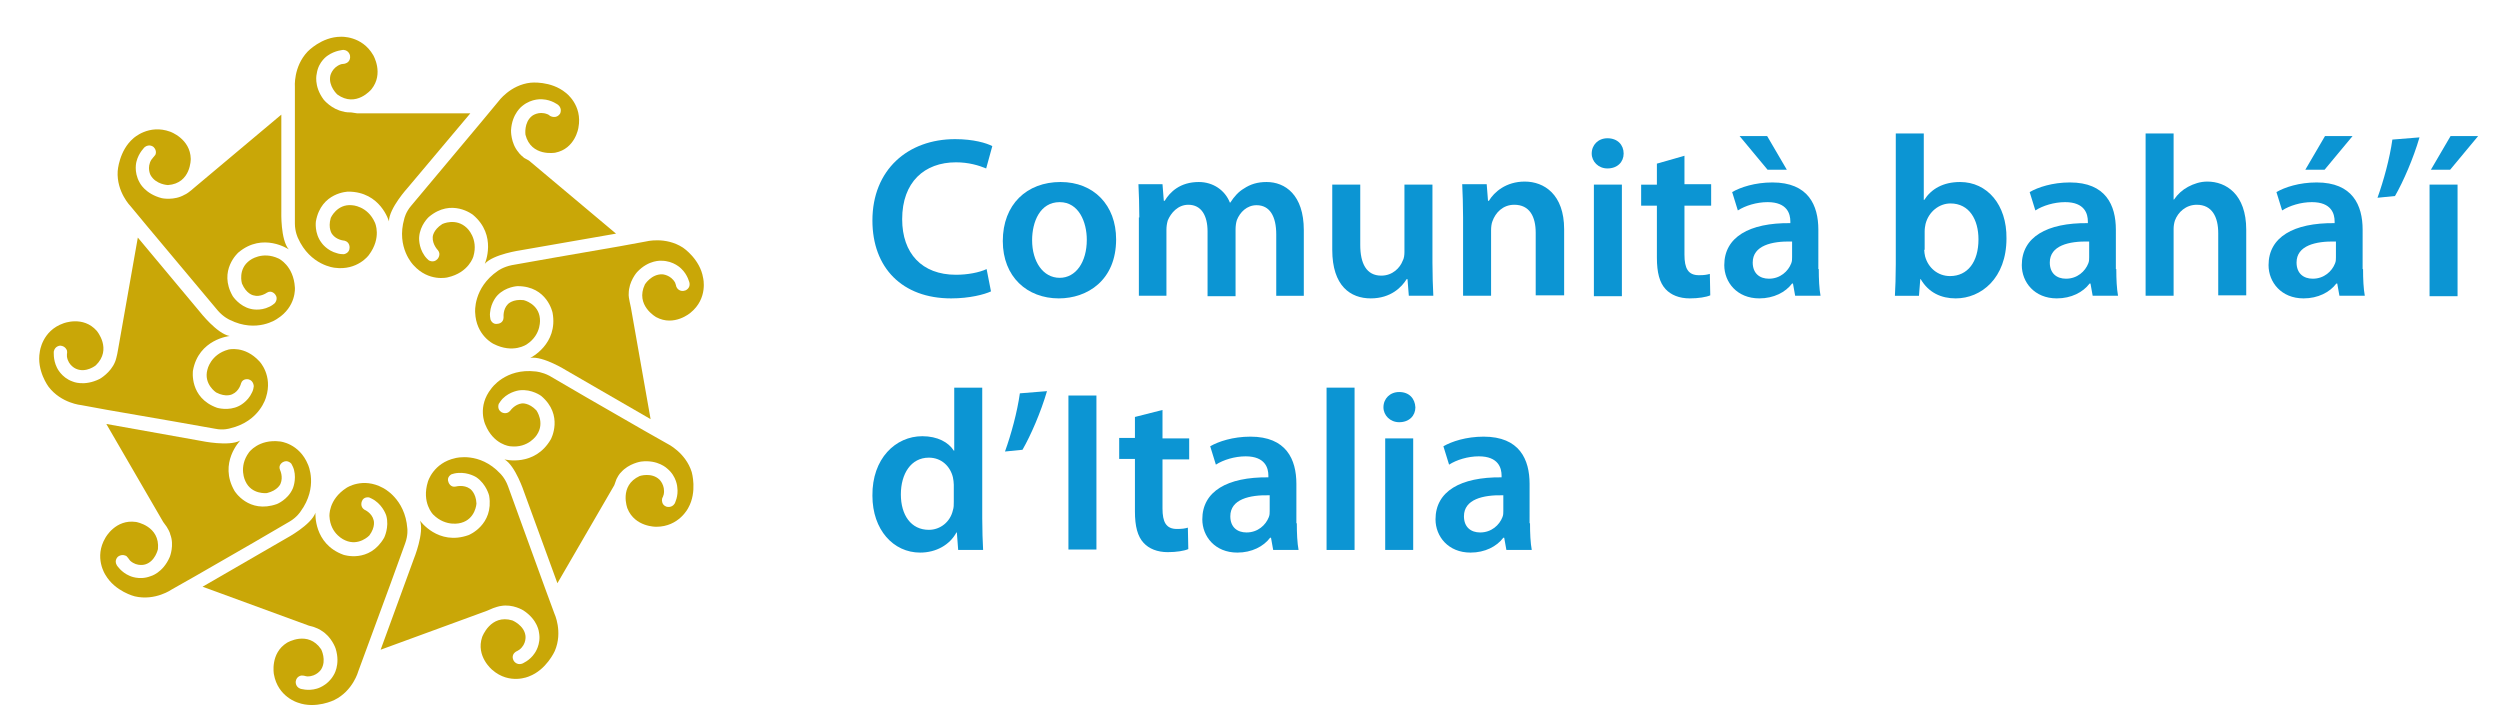
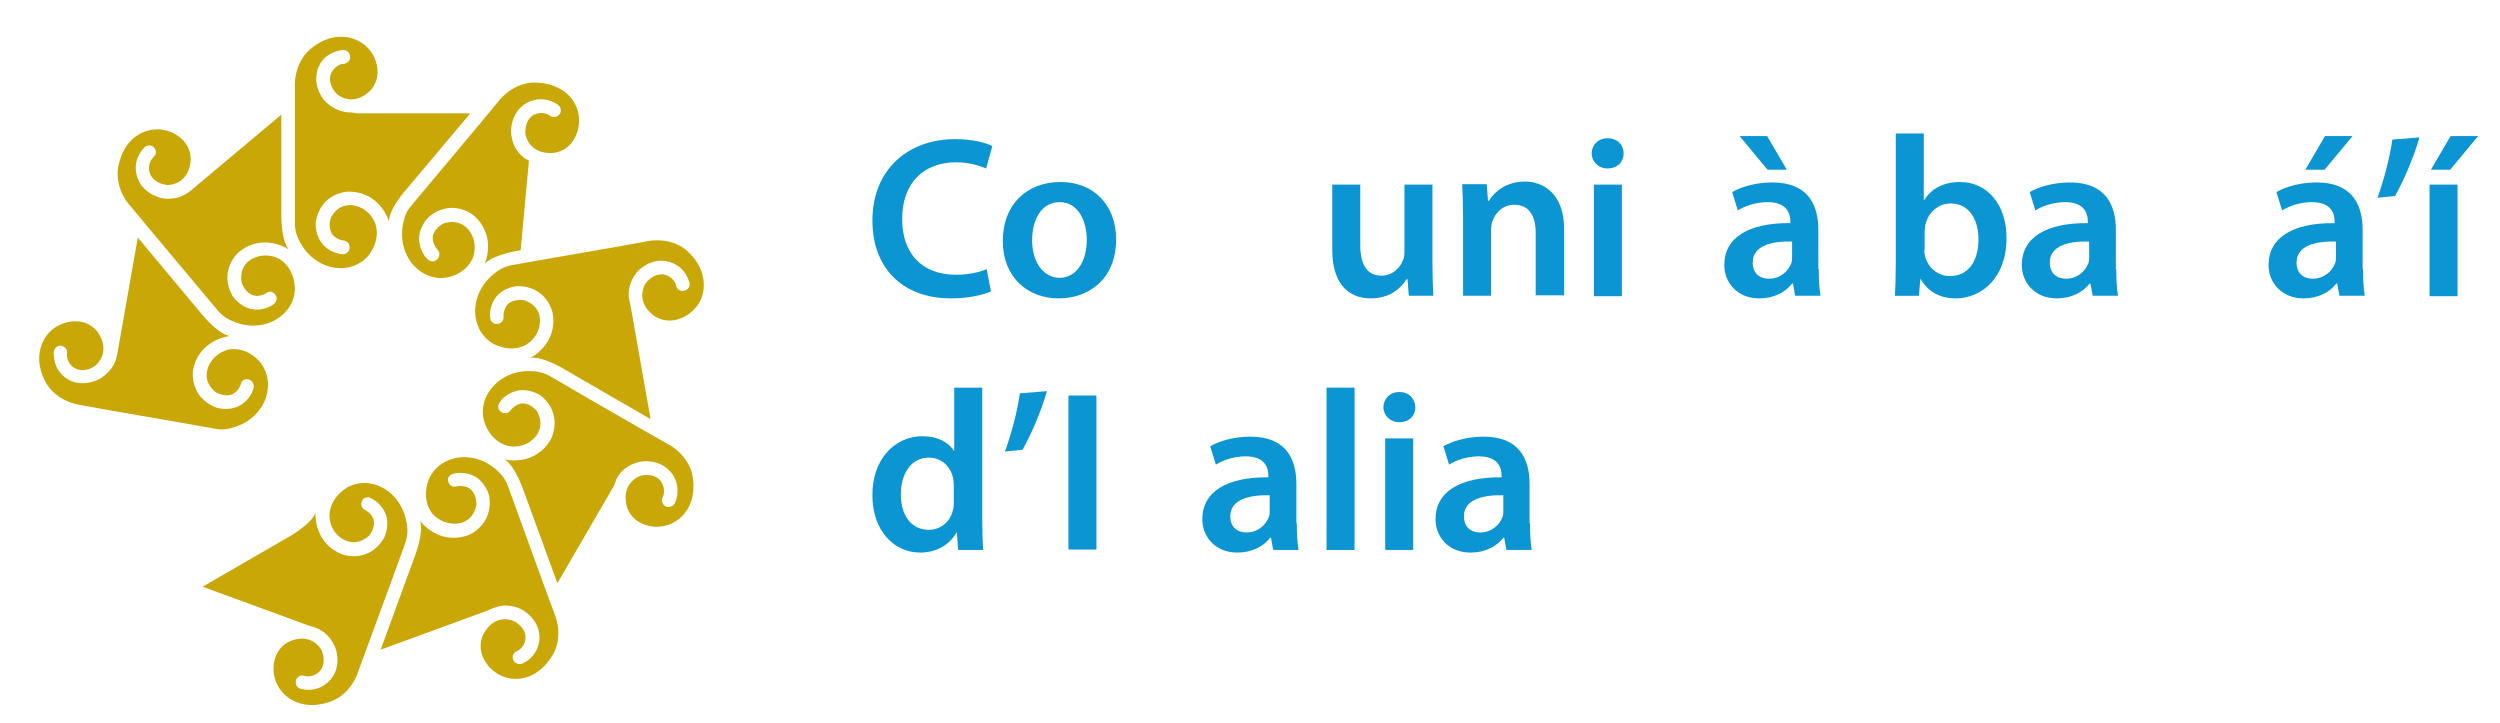
<svg xmlns="http://www.w3.org/2000/svg" version="1.1" id="Capa_1" x="0px" y="0px" viewBox="0 0 571.4 165.3" enable-background="new 0 0 571.4 165.3" xml:space="preserve">
  <g>
    <path fill-rule="evenodd" clip-rule="evenodd" fill="#C9A707" d="M81.6,25.9h25.9l-14.3,17c0,0-4.3,4.7-4.3,7.7   c0,0-1.9-6.8-9.3-6.8c0,0-6.2,0.1-7.4,6.8c0,0-0.4,2.7,1.3,4.9c0,0,1.2,1.8,3.6,2.4c0,0,0.5,0.2,1.5,0.2c0,0,1.3-0.2,1.3-1.5   c0,0,0.1-1.3-1.2-1.6c0,0-1.8-0.1-2.8-1.5c0,0-1-1.3-0.3-3.7c0,0,1.4-3.2,4.8-2.9c0,0,3.6,0.1,5.3,4c0,0,1.6,3.4-1.4,7.4   c0,0-2.6,3.6-7.8,2.9c0,0-5.6-0.5-8.4-6.8c0,0-0.7-1.4-0.7-3.3v-9.7V26v-6.1c0,0-0.4-4.6,2.9-8.1c0,0,3.2-3.4,7.6-3.4   c0,0,4.8-0.3,7.4,4.2c0,0,2.5,4.2-0.4,7.8c0,0-3.5,4.3-7.8,1.2c0,0-2.1-1.9-1.6-4.3c0,0,0.4-1.9,2.4-2.6c0,0,0.3-0.1,0.6-0.1   c0,0,0.3,0,0.7-0.2c0,0,1-0.4,0.8-1.7c0,0-0.2-1.2-1.5-1.3c0,0-1.9,0.1-3.6,1.3c0,0-2.1,1.3-2.5,4.1c0,0-0.8,2.8,1.6,6   c0,0,1.8,2.2,4.5,2.7c0,0,0.4,0.2,1.8,0.2L81.6,25.9z" />
    <path fill-rule="evenodd" clip-rule="evenodd" fill="#C9A707" d="M44.4,42.9l19.9-16.7l0,22.2c0,0-0.2,6.4,1.7,8.6   c0,0-5.9-4-11.5,0.7c0,0-4.7,4.1-1.3,10c0,0,1.5,2.3,4.1,2.9c0,0,2.1,0.6,4.3-0.5c0,0,0.5-0.2,1.2-0.8c0,0,0.9-1,0.1-2   c0,0-0.8-1.1-1.9-0.4c0,0-1.5,1.1-3.1,0.6c0,0-1.6-0.3-2.6-2.7c0,0-1-3.3,1.8-5.3c0,0,2.8-2.2,6.6-0.4c0,0,3.4,1.6,3.7,6.6   c0,0,0.4,4.4-4.1,7.2c0,0-4.6,3.3-10.8,0.2c0,0-1.4-0.6-2.7-2.1l-6.2-7.4l-9.8-11.7l-3.9-4.7c0,0-3.3-3.3-3-8.1   c0,0,0.3-4.7,3.6-7.5c0,0,3.5-3.3,8.4-1.5c0,0,4.6,1.6,4.7,6.2c0,0,0.1,5.6-5.2,6c0,0-2.8-0.1-4-2.3c0,0-0.9-1.7,0.2-3.5   c0,0,0.2-0.2,0.4-0.5c0,0,0.2-0.2,0.5-0.6c0,0,0.5-0.9-0.4-1.8c0,0-0.9-0.8-2,0c0,0-1.4,1.3-1.9,3.3c0,0-0.7,2.3,0.7,4.8   c0,0,1.2,2.6,5.1,3.6c0,0,2.8,0.6,5.2-0.8c0,0,0.4-0.1,1.5-1L44.4,42.9z" />
    <path fill-rule="evenodd" clip-rule="evenodd" fill="#C9A707" d="M27,79.8l4.5-25.5l14.2,17c0,0,3.9,5,6.8,5.5c0,0-7.1,0.7-8.4,7.9   c0,0-0.9,6.2,5.5,8.5c0,0,2.6,0.8,5-0.4c0,0,2-0.9,3-3.1c0,0,0.3-0.5,0.4-1.4c0,0,0-1.3-1.2-1.6c0,0-1.3-0.3-1.7,0.9   c0,0-0.4,1.8-2,2.5c0,0-1.4,0.8-3.7-0.4c0,0-2.9-1.9-2-5.2c0,0,0.7-3.5,4.8-4.6c0,0,3.7-1,7.1,2.7c0,0,3.1,3.2,1.5,8.2   c0,0-1.4,5.5-8.2,7.1c0,0-1.5,0.5-3.4,0.1l-9.6-1.7l-15-2.6l-6-1.1c0,0-4.6-0.4-7.5-4.2c0,0-2.8-3.7-2-8c0,0,0.5-4.8,5.4-6.5   c0,0,4.5-1.8,7.6,1.7c0,0,3.6,4.2-0.2,7.9c0,0-2.2,1.8-4.5,0.8c0,0-1.8-0.7-2.1-2.8c0,0,0-0.3,0-0.6c0,0,0.1-0.3,0-0.8   c0,0-0.3-1-1.5-1.1c0,0-1.2,0-1.5,1.3c0,0-0.2,1.9,0.7,3.7c0,0,1,2.3,3.6,3.2c0,0,2.6,1.2,6.2-0.6c0,0,2.5-1.4,3.5-3.9   c0,0,0.2-0.4,0.5-1.8L27,79.8z" />
-     <path fill-rule="evenodd" clip-rule="evenodd" fill="#C9A707" d="M37.3,119.3l-13-22.4l21.8,3.9c0,0,6.2,1.3,8.8-0.1   c0,0-5,5.1-1.3,11.5c0,0,3.2,5.3,9.7,3c0,0,2.5-1,3.6-3.5c0,0,0.9-2,0.3-4.3c0,0-0.1-0.5-0.6-1.4c0,0-0.8-1-1.9-0.4   c0,0-1.2,0.6-0.7,1.8c0,0,0.8,1.6,0.1,3.2c0,0-0.6,1.5-3.1,2.1c0,0-3.5,0.4-4.9-2.7c0,0-1.7-3.2,0.8-6.6c0,0,2.2-3.1,7.1-2.5   c0,0,4.4,0.4,6.4,5.3c0,0,2.4,5.1-1.7,10.7c0,0-0.8,1.3-2.5,2.3l-8.4,4.9l-13.2,7.6l-5.3,3c0,0-3.8,2.7-8.5,1.6   c0,0-4.5-1.1-6.7-4.9c0,0-2.7-4,0-8.5c0,0,2.3-4.3,7-3.6c0,0,5.5,0.9,5,6.2c0,0-0.6,2.8-2.9,3.5c0,0-1.8,0.6-3.4-0.8   c0,0-0.2-0.2-0.4-0.5c0,0-0.1-0.2-0.5-0.6c0,0-0.9-0.6-1.9,0.1c0,0-1,0.8-0.3,2c0,0,1,1.6,2.9,2.4c0,0,2.2,1.1,4.8,0.1   c0,0,2.8-0.7,4.4-4.4c0,0,1.1-2.7,0.1-5.2c0,0,0-0.4-0.8-1.7L37.3,119.3z" />
    <path fill-rule="evenodd" clip-rule="evenodd" fill="#C9A707" d="M70.6,143l-24.3-8.9L65.5,123c0,0,5.6-3,6.6-5.8   c0,0-0.5,7.1,6.4,9.6c0,0,5.9,2,9.3-3.9c0,0,1.2-2.4,0.5-5c0,0-0.6-2.1-2.6-3.5c0,0-0.4-0.3-1.3-0.7c0,0-1.3-0.3-1.7,0.9   c0,0-0.5,1.2,0.6,1.9c0,0,1.7,0.7,2.1,2.4c0,0,0.5,1.5-1,3.5c0,0-2.4,2.5-5.5,1.1c0,0-3.4-1.3-3.6-5.5c0,0-0.3-3.8,3.9-6.5   c0,0,3.7-2.5,8.3,0c0,0,5.1,2.4,5.6,9.3c0,0,0.2,1.5-0.5,3.4l-3.3,9.1L84,147.7l-2.1,5.7c0,0-1.2,4.5-5.5,6.6c0,0-4.2,2.1-8.3,0.6   c0,0-4.6-1.3-5.5-6.5c0,0-0.9-4.8,3-7.2c0,0,4.8-2.9,7.8,1.5c0,0,1.3,2.5,0,4.6c0,0-1,1.6-3.1,1.6c0,0-0.3,0-0.6-0.1   c0,0-0.2-0.1-0.8-0.1c0,0-1.1,0.1-1.3,1.3c0,0-0.2,1.2,1,1.7c0,0,1.8,0.6,3.8,0c0,0,2.4-0.6,3.8-3c0,0,1.7-2.4,0.5-6.2   c0,0-0.9-2.7-3.3-4.1c0,0-0.3-0.3-1.7-0.8L70.6,143z" />
    <path fill-rule="evenodd" clip-rule="evenodd" fill="#C9A707" d="M111.3,139.6L87,148.5l7.6-20.8c0,0,2.4-5.9,1.4-8.7   c0,0,4.1,5.8,11.1,3.3c0,0,5.8-2.3,4.7-9c0,0-0.6-2.6-2.9-4.2c0,0-1.8-1.2-4.2-1c0,0-0.6,0-1.5,0.3c0,0-1.2,0.6-0.7,1.8   c0,0,0.4,1.3,1.7,1c0,0,1.8-0.5,3.2,0.5c0,0,1.4,0.9,1.5,3.4c0,0-0.2,3.5-3.5,4.4c0,0-3.4,1.1-6.4-1.9c0,0-2.7-2.7-1.2-7.5   c0,0,1.2-4.3,6.3-5.4c0,0,5.5-1.5,10.2,3.5c0,0,1.1,1,1.8,2.9l3.3,9.1l5.2,14.3l2.1,5.7c0,0,2,4.2,0.1,8.6c0,0-1.9,4.3-5.9,5.8   c0,0-4.4,2-8.4-1.5c0,0-3.8-3.1-2.3-7.5c0,0,1.9-5.3,6.9-3.8c0,0,2.7,1.1,3,3.5c0,0,0.3,1.9-1.4,3.2c0,0-0.3,0.2-0.5,0.3   c0,0-0.3,0.1-0.6,0.4c0,0-0.8,0.7-0.2,1.8c0,0,0.6,1.1,1.9,0.7c0,0,1.8-0.7,2.9-2.4c0,0,1.5-2,1-4.7c0,0-0.2-2.9-3.6-5.1   c0,0-2.4-1.5-5.1-1c0,0-0.4,0-1.8,0.5L111.3,139.6z" />
    <path fill-rule="evenodd" clip-rule="evenodd" fill="#C9A707" d="M140.4,110.9l-13,22.4l-7.6-20.8c0,0-2-6.1-4.5-7.5   c0,0,6.9,1.8,10.6-4.6c0,0,3-5.5-2.2-9.9c0,0-2.1-1.6-4.9-1.3c0,0-2.2,0.2-3.9,1.9c0,0-0.4,0.4-0.9,1.2c0,0-0.5,1.2,0.6,1.9   c0,0,1.1,0.7,2-0.3c0,0,1-1.5,2.7-1.7c0,0,1.6-0.2,3.3,1.6c0,0,2,2.8,0.1,5.6c0,0-1.9,3.1-6.1,2.6c0,0-3.8-0.3-5.7-5   c0,0-1.9-4.1,1.4-8.2c0,0,3.2-4.7,10.1-3.9c0,0,1.5,0.1,3.2,1l8.4,4.9l13.2,7.6l5.3,3c0,0,4.2,2,5.6,6.5c0,0,1.3,4.5-0.8,8.2   c0,0-2.1,4.3-7.3,4.3c0,0-4.9,0.1-6.6-4.2c0,0-2-5.2,2.8-7.4c0,0,2.7-0.9,4.5,0.8c0,0,1.4,1.3,1,3.4c0,0-0.1,0.3-0.2,0.6   c0,0-0.2,0.2-0.2,0.7c0,0-0.1,1.1,1,1.5c0,0,1.2,0.4,1.9-0.7c0,0,0.9-1.7,0.6-3.7c0,0-0.1-2.5-2.3-4.3c0,0-2.1-2.1-6-1.6   c0,0-2.8,0.4-4.6,2.5c0,0-0.4,0.3-1,1.5L140.4,110.9z" />
    <path fill-rule="evenodd" clip-rule="evenodd" fill="#C9A707" d="M144.2,70.3l4.5,25.5l-19.2-11.1c0,0-5.4-3.4-8.3-2.9   c0,0,6.4-3.1,5.1-10.3c0,0-1.2-6.1-8-6.1c0,0-2.7,0.1-4.6,2.1c0,0-1.5,1.5-1.7,4c0,0-0.1,0.5,0.1,1.5c0,0,0.4,1.3,1.7,1   c0,0,1.3-0.1,1.3-1.5c0,0-0.2-1.8,1-3c0,0,1.1-1.2,3.6-0.9c0,0,3.4,0.8,3.7,4.2c0,0,0.5,3.6-3,5.9c0,0-3.1,2.2-7.6-0.1   c0,0-4-1.9-4.2-7.2c0,0-0.5-5.6,5.2-9.5c0,0,1.2-0.9,3.2-1.3l9.6-1.7l15-2.6l6-1.1c0,0,4.5-1.2,8.5,1.4c0,0,3.9,2.6,4.6,6.9   c0,0,1.2,4.7-2.9,8c0,0-3.7,3.2-7.8,1c0,0-4.9-2.7-2.6-7.5c0,0,1.5-2.4,4-2.3c0,0,1.9,0.1,2.9,1.9c0,0,0.1,0.3,0.2,0.6   c0,0,0,0.3,0.3,0.7c0,0,0.6,0.9,1.8,0.5c0,0,1.2-0.4,1-1.7c0,0-0.4-1.9-1.9-3.3c0,0-1.7-1.8-4.5-1.8c0,0-2.9-0.3-5.6,2.6   c0,0-1.9,2.1-1.9,4.9c0,0-0.1,0.4,0.2,1.8L144.2,70.3z" />
-     <path fill-rule="evenodd" clip-rule="evenodd" fill="#C9A707" d="M120.9,36.7l19.9,16.7L119,57.2c0,0-6.3,0.9-8.2,3.1   c0,0,2.9-6.5-2.7-11.2c0,0-4.9-3.9-10.1,0.5c0,0-2,1.8-2.2,4.6c0,0-0.2,2.2,1.2,4.2c0,0,0.3,0.5,1,1.1c0,0,1.1,0.7,2-0.3   c0,0,0.9-1,0.1-2c0,0-1.3-1.3-1.2-3c0,0,0-1.6,2.2-3c0,0,3.1-1.5,5.6,0.9c0,0,2.7,2.4,1.5,6.5c0,0-1,3.7-5.9,4.8   c0,0-4.3,1.1-7.8-2.8c0,0-4-4-2.1-10.6c0,0,0.3-1.5,1.6-3l6.2-7.4l9.8-11.7l3.9-4.7c0,0,2.7-3.8,7.4-4.3c0,0,4.6-0.5,8,2.3   c0,0,3.9,2.8,2.9,8c0,0-0.7,4.8-5.3,5.7c0,0-5.5,1-6.8-4.1c0,0-0.4-2.8,1.5-4.3c0,0,1.5-1.2,3.5-0.4c0,0,0.3,0.1,0.5,0.3   c0,0,0.2,0.2,0.7,0.3c0,0,1,0.3,1.7-0.7c0,0,0.6-1.1-0.4-2c0,0-1.5-1.2-3.6-1.3c0,0-2.4-0.3-4.6,1.5c0,0-2.4,1.7-2.6,5.6   c0,0-0.1,2.9,1.7,5c0,0,0.2,0.4,1.3,1.3L120.9,36.7z" />
+     <path fill-rule="evenodd" clip-rule="evenodd" fill="#C9A707" d="M120.9,36.7L119,57.2c0,0-6.3,0.9-8.2,3.1   c0,0,2.9-6.5-2.7-11.2c0,0-4.9-3.9-10.1,0.5c0,0-2,1.8-2.2,4.6c0,0-0.2,2.2,1.2,4.2c0,0,0.3,0.5,1,1.1c0,0,1.1,0.7,2-0.3   c0,0,0.9-1,0.1-2c0,0-1.3-1.3-1.2-3c0,0,0-1.6,2.2-3c0,0,3.1-1.5,5.6,0.9c0,0,2.7,2.4,1.5,6.5c0,0-1,3.7-5.9,4.8   c0,0-4.3,1.1-7.8-2.8c0,0-4-4-2.1-10.6c0,0,0.3-1.5,1.6-3l6.2-7.4l9.8-11.7l3.9-4.7c0,0,2.7-3.8,7.4-4.3c0,0,4.6-0.5,8,2.3   c0,0,3.9,2.8,2.9,8c0,0-0.7,4.8-5.3,5.7c0,0-5.5,1-6.8-4.1c0,0-0.4-2.8,1.5-4.3c0,0,1.5-1.2,3.5-0.4c0,0,0.3,0.1,0.5,0.3   c0,0,0.2,0.2,0.7,0.3c0,0,1,0.3,1.7-0.7c0,0,0.6-1.1-0.4-2c0,0-1.5-1.2-3.6-1.3c0,0-2.4-0.3-4.6,1.5c0,0-2.4,1.7-2.6,5.6   c0,0-0.1,2.9,1.7,5c0,0,0.2,0.4,1.3,1.3L120.9,36.7z" />
  </g>
  <g>
    <path fill="#0C95D3" d="M226.5,66.6c-1.5,0.7-4.9,1.6-9.1,1.6c-11.2,0-18-7-18-17.8c0-11.6,8.1-18.6,18.9-18.6   c4.2,0,7.2,0.9,8.5,1.6l-1.4,5.1c-1.7-0.7-4-1.4-6.9-1.4c-7.2,0-12.3,4.5-12.3,13c0,7.8,4.5,12.7,12.3,12.7c2.6,0,5.3-0.5,7-1.3   L226.5,66.6z" />
    <path fill="#0C95D3" d="M255.1,54.7c0,9.4-6.6,13.5-13.1,13.5c-7.2,0-12.8-4.9-12.8-13.1c0-8.4,5.5-13.5,13.2-13.5   C250,41.6,255.1,46.9,255.1,54.7z M235.9,54.9c0,4.9,2.5,8.6,6.3,8.6c3.7,0,6.2-3.6,6.2-8.7c0-4-1.8-8.6-6.2-8.6   C237.7,46.2,235.9,50.7,235.9,54.9z" />
-     <path fill="#0C95D3" d="M260.4,49.7c0-2.9-0.1-5.4-0.2-7.6h5.5l0.3,3.8h0.2c1.2-2,3.5-4.3,7.8-4.3c3.3,0,6,1.9,7.1,4.7h0.1   c0.9-1.4,1.9-2.5,3.1-3.2c1.5-1,3.1-1.5,5.2-1.5c4.2,0,8.5,2.9,8.5,11v15h-6.3V53.6c0-4.2-1.5-6.7-4.5-6.7c-2.2,0-3.8,1.6-4.5,3.4   c-0.2,0.6-0.3,1.4-0.3,2.1v15.3H276V52.9c0-3.6-1.4-6.1-4.4-6.1c-2.4,0-4,1.9-4.7,3.6c-0.2,0.7-0.3,1.4-0.3,2.1v15.1h-6.3V49.7z" />
    <path fill="#0C95D3" d="M327.4,60c0,3,0.1,5.5,0.2,7.6h-5.6l-0.3-3.8h-0.2c-1.1,1.8-3.6,4.4-8.2,4.4c-4.6,0-8.8-2.8-8.8-11.1V42.2   h6.4V56c0,4.2,1.4,7,4.8,7c2.6,0,4.3-1.8,4.9-3.4c0.3-0.5,0.4-1.3,0.4-2V42.2h6.4V60z" />
    <path fill="#0C95D3" d="M334.4,49.7c0-2.9-0.1-5.4-0.2-7.6h5.6l0.3,3.8h0.2c1.2-2,3.9-4.4,8.2-4.4c4.4,0,9,2.9,9,10.9v15.1H351   V53.2c0-3.7-1.4-6.4-4.9-6.4c-2.6,0-4.3,1.8-5,3.8c-0.2,0.5-0.3,1.3-0.3,2v15h-6.4V49.7z" />
    <path fill="#0C95D3" d="M371.1,35.1c0,1.9-1.4,3.4-3.7,3.4c-2.1,0-3.6-1.6-3.6-3.4c0-2,1.5-3.5,3.6-3.5   C369.7,31.6,371.1,33.1,371.1,35.1z M364.3,67.6V42.2h6.4v25.5H364.3z" />
-     <path fill="#0C95D3" d="M385,35.6v6.5h6.1V47H385v11.2c0,3.1,0.8,4.7,3.3,4.7c1.2,0,1.8-0.1,2.5-0.3l0.1,4.9   c-0.9,0.4-2.7,0.7-4.7,0.7c-2.4,0-4.3-0.8-5.5-2.1c-1.4-1.5-2-3.8-2-7.2V47h-3.6v-4.8h3.6v-4.8L385,35.6z" />
    <path fill="#0C95D3" d="M415.7,61.5c0,2.3,0.1,4.5,0.4,6.1h-5.8l-0.5-2.8h-0.2c-1.5,2-4.2,3.4-7.5,3.4c-5.1,0-8-3.7-8-7.6   c0-6.4,5.7-9.7,15.1-9.6v-0.4c0-1.7-0.7-4.4-5.2-4.4c-2.5,0-5.1,0.8-6.8,1.9l-1.3-4.2c1.9-1.1,5.2-2.2,9.2-2.2   c8.2,0,10.5,5.2,10.5,10.8V61.5z M403.9,31.1l4.5,7.7H404l-6.4-7.7H403.9z M409.5,55.2c-4.5-0.1-8.9,0.9-8.9,4.8   c0,2.5,1.6,3.7,3.7,3.7c2.6,0,4.4-1.7,5.1-3.5c0.2-0.5,0.2-0.9,0.2-1.4V55.2z" />
    <path fill="#0C95D3" d="M433.3,30.5h6.4v15.2h0.1c1.6-2.5,4.3-4.1,8.2-4.1c6.2,0,10.7,5.2,10.6,12.9c0,9.1-5.8,13.7-11.6,13.7   c-3.3,0-6.2-1.3-8-4.4h-0.1l-0.3,3.8h-5.5c0.1-1.7,0.2-4.5,0.2-7.2V30.5z M439.8,57.1c0,0.5,0.1,1,0.2,1.5c0.7,2.6,2.9,4.5,5.7,4.5   c4,0,6.5-3.2,6.5-8.4c0-4.5-2.1-8.2-6.4-8.2c-2.6,0-5,1.9-5.7,4.7c-0.1,0.5-0.2,1-0.2,1.7V57.1z" />
    <path fill="#0C95D3" d="M483.7,61.5c0,2.3,0.1,4.5,0.4,6.1h-5.8l-0.5-2.8h-0.2c-1.5,2-4.2,3.4-7.5,3.4c-5.1,0-8-3.7-8-7.6   c0-6.4,5.7-9.7,15.1-9.6v-0.4c0-1.7-0.7-4.4-5.2-4.4c-2.5,0-5.1,0.8-6.8,1.9l-1.3-4.2c1.9-1.1,5.2-2.2,9.2-2.2   c8.2,0,10.5,5.2,10.5,10.8V61.5z M477.4,55.2c-4.5-0.1-8.9,0.9-8.9,4.8c0,2.5,1.6,3.7,3.7,3.7c2.6,0,4.4-1.7,5.1-3.5   c0.2-0.5,0.2-0.9,0.2-1.4V55.2z" />
-     <path fill="#0C95D3" d="M490.4,30.5h6.4v15.1h0.1c0.8-1.2,1.9-2.2,3.2-2.9c1.3-0.7,2.8-1.2,4.4-1.2c4.3,0,8.9,2.9,8.9,11v15h-6.4   V53.3c0-3.7-1.4-6.5-4.9-6.5c-2.5,0-4.3,1.7-5,3.6c-0.2,0.6-0.3,1.3-0.3,1.9v15.3h-6.4V30.5z" />
    <path fill="#0C95D3" d="M540.1,61.5c0,2.3,0.1,4.5,0.4,6.1h-5.8l-0.5-2.8h-0.2c-1.5,2-4.2,3.4-7.5,3.4c-5.1,0-8-3.7-8-7.6   c0-6.4,5.7-9.7,15.1-9.6v-0.4c0-1.7-0.7-4.4-5.2-4.4c-2.5,0-5.1,0.8-6.8,1.9l-1.3-4.2c1.9-1.1,5.2-2.2,9.2-2.2   c8.2,0,10.5,5.2,10.5,10.8V61.5z M533.8,55.2c-4.5-0.1-8.9,0.9-8.9,4.8c0,2.5,1.6,3.7,3.7,3.7c2.6,0,4.4-1.7,5.1-3.5   c0.2-0.5,0.2-0.9,0.2-1.4V55.2z M537.7,31.1l-6.4,7.7h-4.4l4.5-7.7H537.7z" />
    <path fill="#0C95D3" d="M553,31.4c-1.4,4.8-3.7,10.1-5.6,13.4l-4,0.4c1.4-3.9,2.8-9,3.4-13.3L553,31.4z" />
    <path fill="#0C95D3" d="M555.3,67.6V42.2h6.4v25.5H555.3z M566.4,31.1l-6.4,7.7h-4.4l4.5-7.7H566.4z" />
    <path fill="#0C95D3" d="M224.5,88.6v29.9c0,2.6,0.1,5.4,0.2,7.2H219l-0.3-4h-0.1c-1.5,2.8-4.6,4.6-8.3,4.6c-6.1,0-10.9-5.2-10.9-13   c-0.1-8.5,5.3-13.6,11.4-13.6c3.5,0,6,1.4,7.2,3.3h0.1V88.6H224.5z M218,110.8c0-0.5-0.1-1.2-0.2-1.7c-0.6-2.5-2.6-4.5-5.5-4.5   c-4.1,0-6.4,3.7-6.4,8.4c0,4.7,2.3,8.1,6.4,8.1c2.6,0,4.9-1.8,5.5-4.5c0.2-0.6,0.2-1.2,0.2-1.9V110.8z" />
    <path fill="#0C95D3" d="M239.3,89.4c-1.4,4.8-3.7,10.1-5.6,13.4l-4,0.4c1.4-3.9,2.8-9,3.4-13.3L239.3,89.4z" />
    <path fill="#0C95D3" d="M250.6,90.4v35.2h-6.4V90.4H250.6z" />
-     <path fill="#0C95D3" d="M265.7,93.7v6.5h6.1v4.8h-6.1v11.2c0,3.1,0.8,4.7,3.3,4.7c1.2,0,1.8-0.1,2.5-0.3l0.1,4.9   c-0.9,0.4-2.7,0.7-4.7,0.7c-2.4,0-4.3-0.8-5.5-2.1c-1.4-1.5-2-3.8-2-7.2v-12h-3.6v-4.8h3.6v-4.8L265.7,93.7z" />
    <path fill="#0C95D3" d="M296.4,119.6c0,2.3,0.1,4.5,0.4,6.1H291l-0.5-2.8h-0.2c-1.5,2-4.2,3.4-7.5,3.4c-5.1,0-8-3.7-8-7.6   c0-6.4,5.7-9.7,15.1-9.6v-0.4c0-1.7-0.7-4.4-5.2-4.4c-2.5,0-5.1,0.8-6.8,1.9l-1.3-4.2c1.9-1.1,5.2-2.2,9.2-2.2   c8.2,0,10.5,5.2,10.5,10.8V119.6z M290.1,113.2c-4.5-0.1-8.9,0.9-8.9,4.8c0,2.5,1.6,3.7,3.7,3.7c2.6,0,4.4-1.7,5.1-3.5   c0.2-0.5,0.2-0.9,0.2-1.4V113.2z" />
    <path fill="#0C95D3" d="M303.2,88.6h6.4v37.1h-6.4V88.6z" />
    <path fill="#0C95D3" d="M323.5,93.1c0,1.9-1.4,3.4-3.7,3.4c-2.1,0-3.6-1.6-3.6-3.4c0-2,1.5-3.5,3.6-3.5   C322.1,89.6,323.4,91.1,323.5,93.1z M316.6,125.7v-25.5h6.4v25.5H316.6z" />
    <path fill="#0C95D3" d="M349.7,119.6c0,2.3,0.1,4.5,0.4,6.1h-5.8l-0.5-2.8h-0.2c-1.5,2-4.2,3.4-7.5,3.4c-5.1,0-8-3.7-8-7.6   c0-6.4,5.7-9.7,15.1-9.6v-0.4c0-1.7-0.7-4.4-5.2-4.4c-2.5,0-5.1,0.8-6.8,1.9l-1.3-4.2c1.9-1.1,5.2-2.2,9.2-2.2   c8.2,0,10.5,5.2,10.5,10.8V119.6z M343.5,113.2c-4.5-0.1-8.9,0.9-8.9,4.8c0,2.5,1.6,3.7,3.7,3.7c2.6,0,4.4-1.7,5.1-3.5   c0.2-0.5,0.2-0.9,0.2-1.4V113.2z" />
  </g>
</svg>